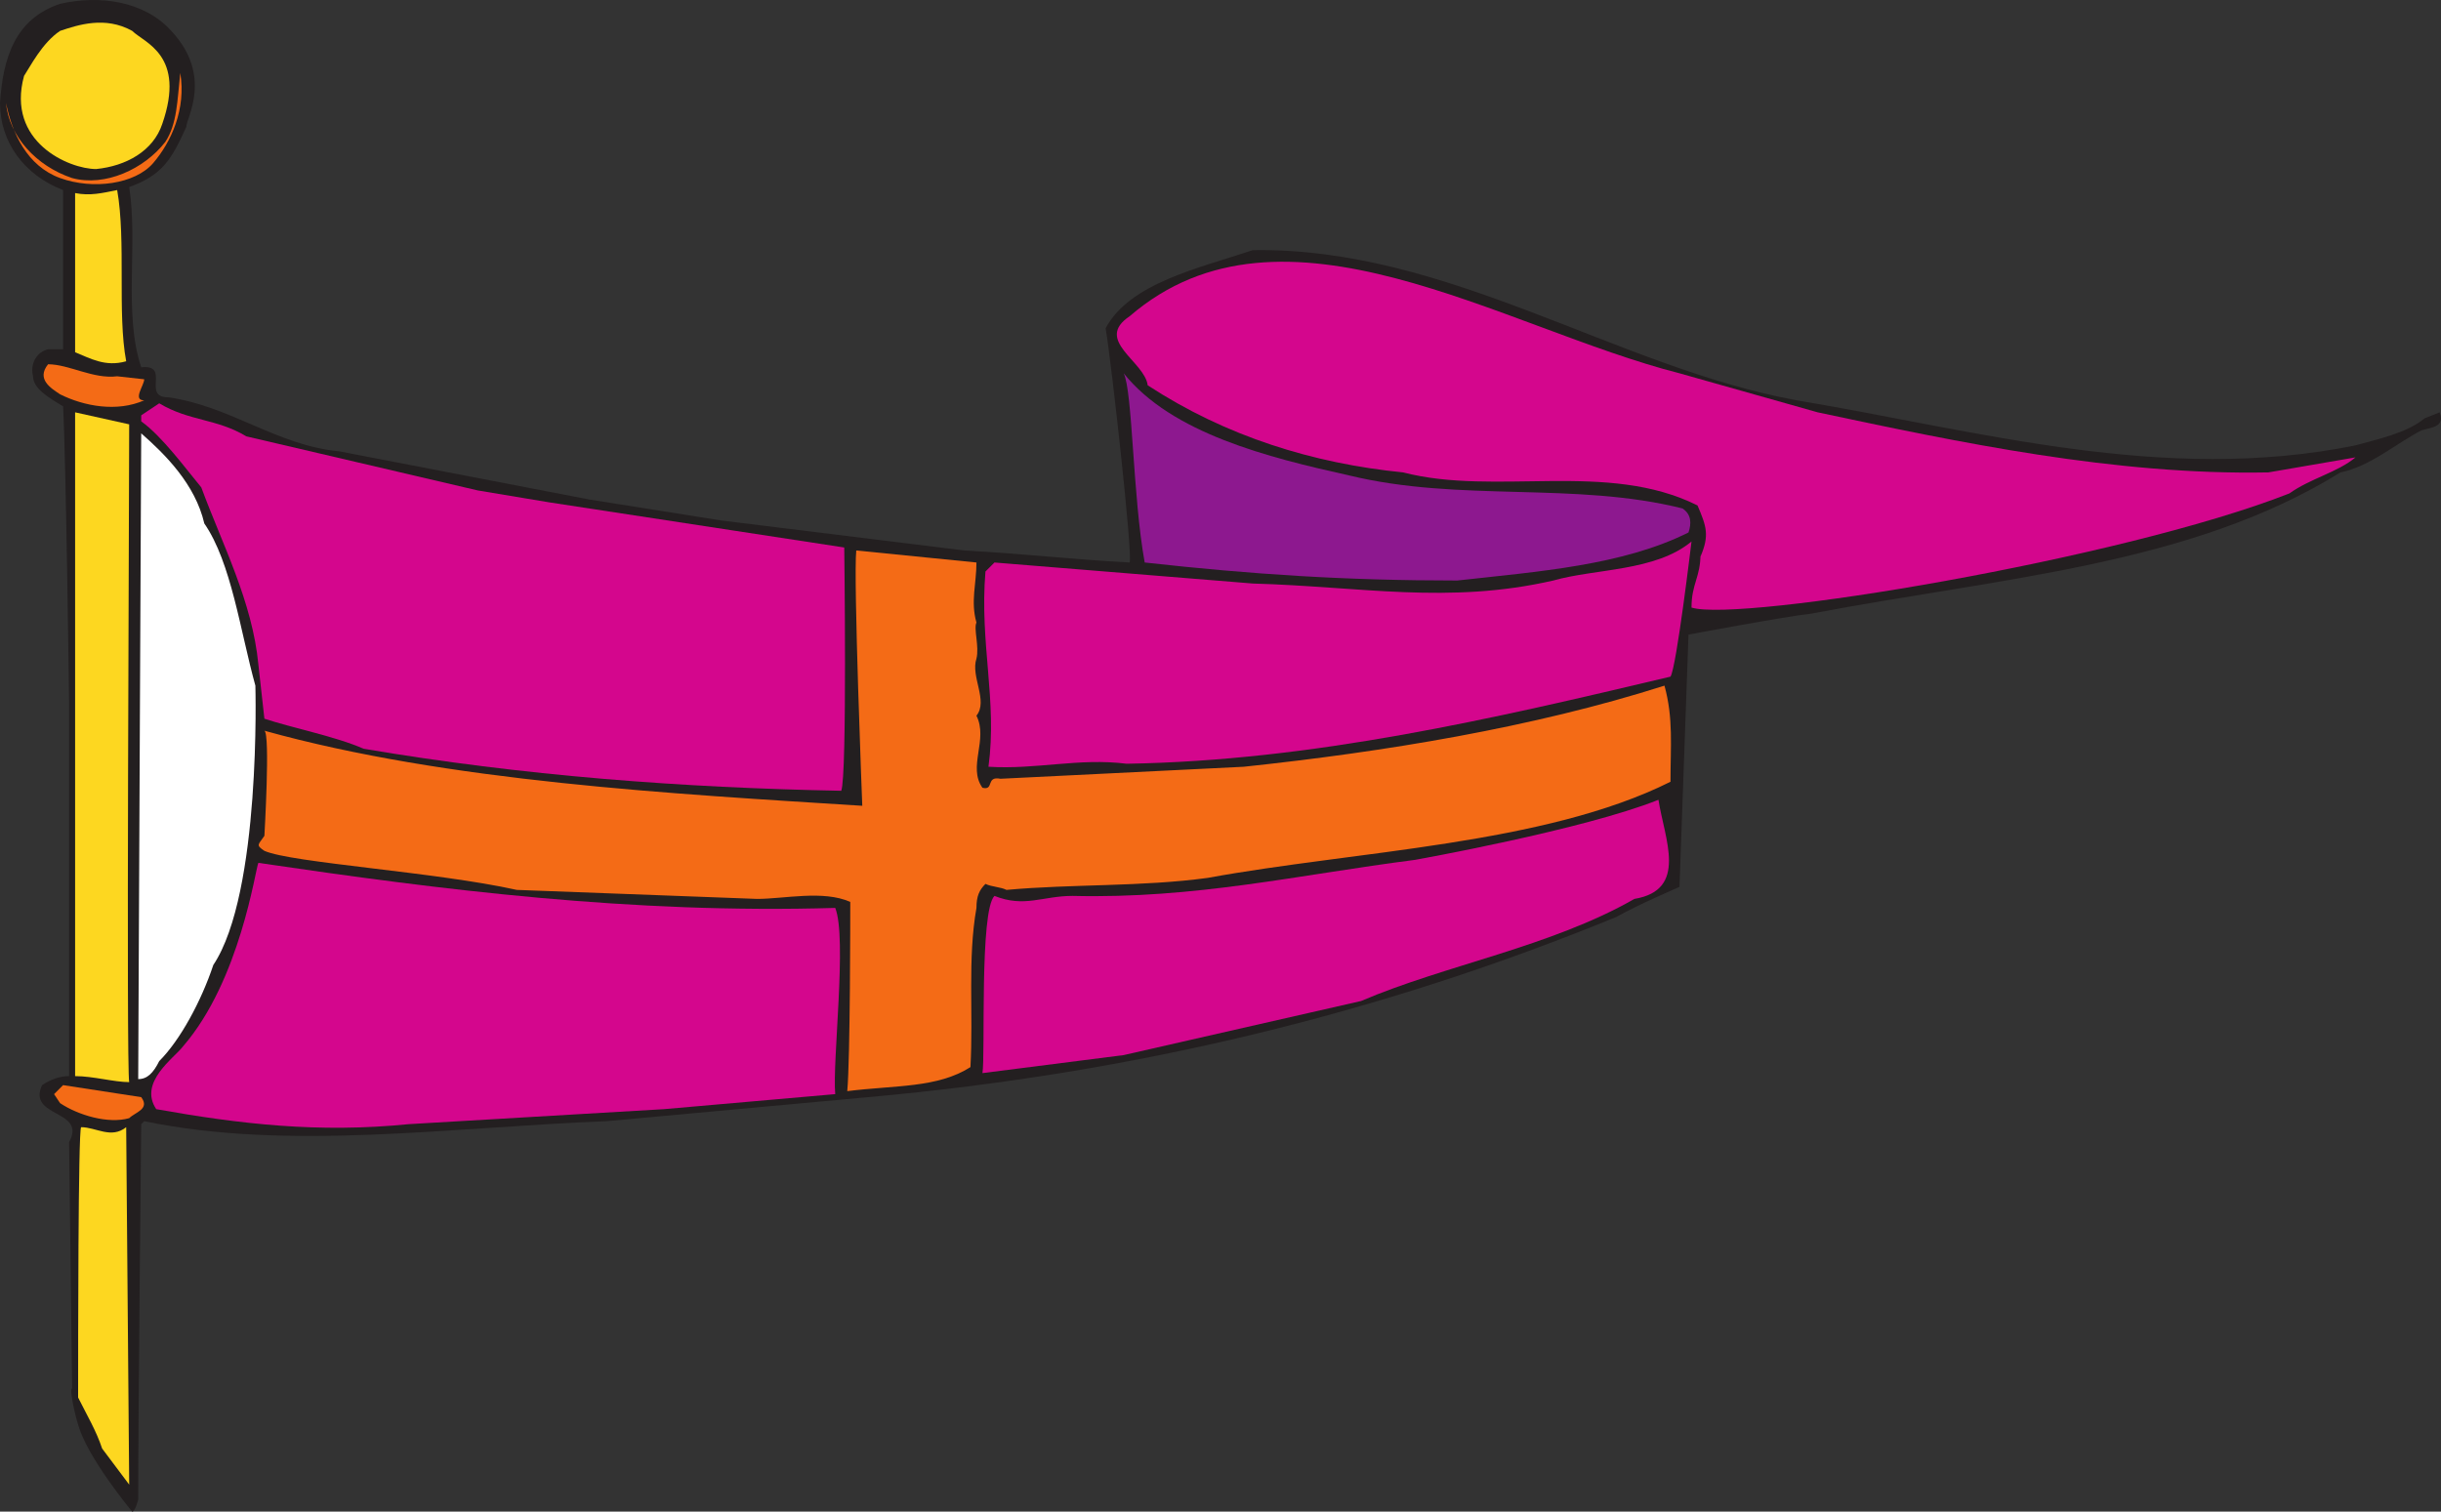
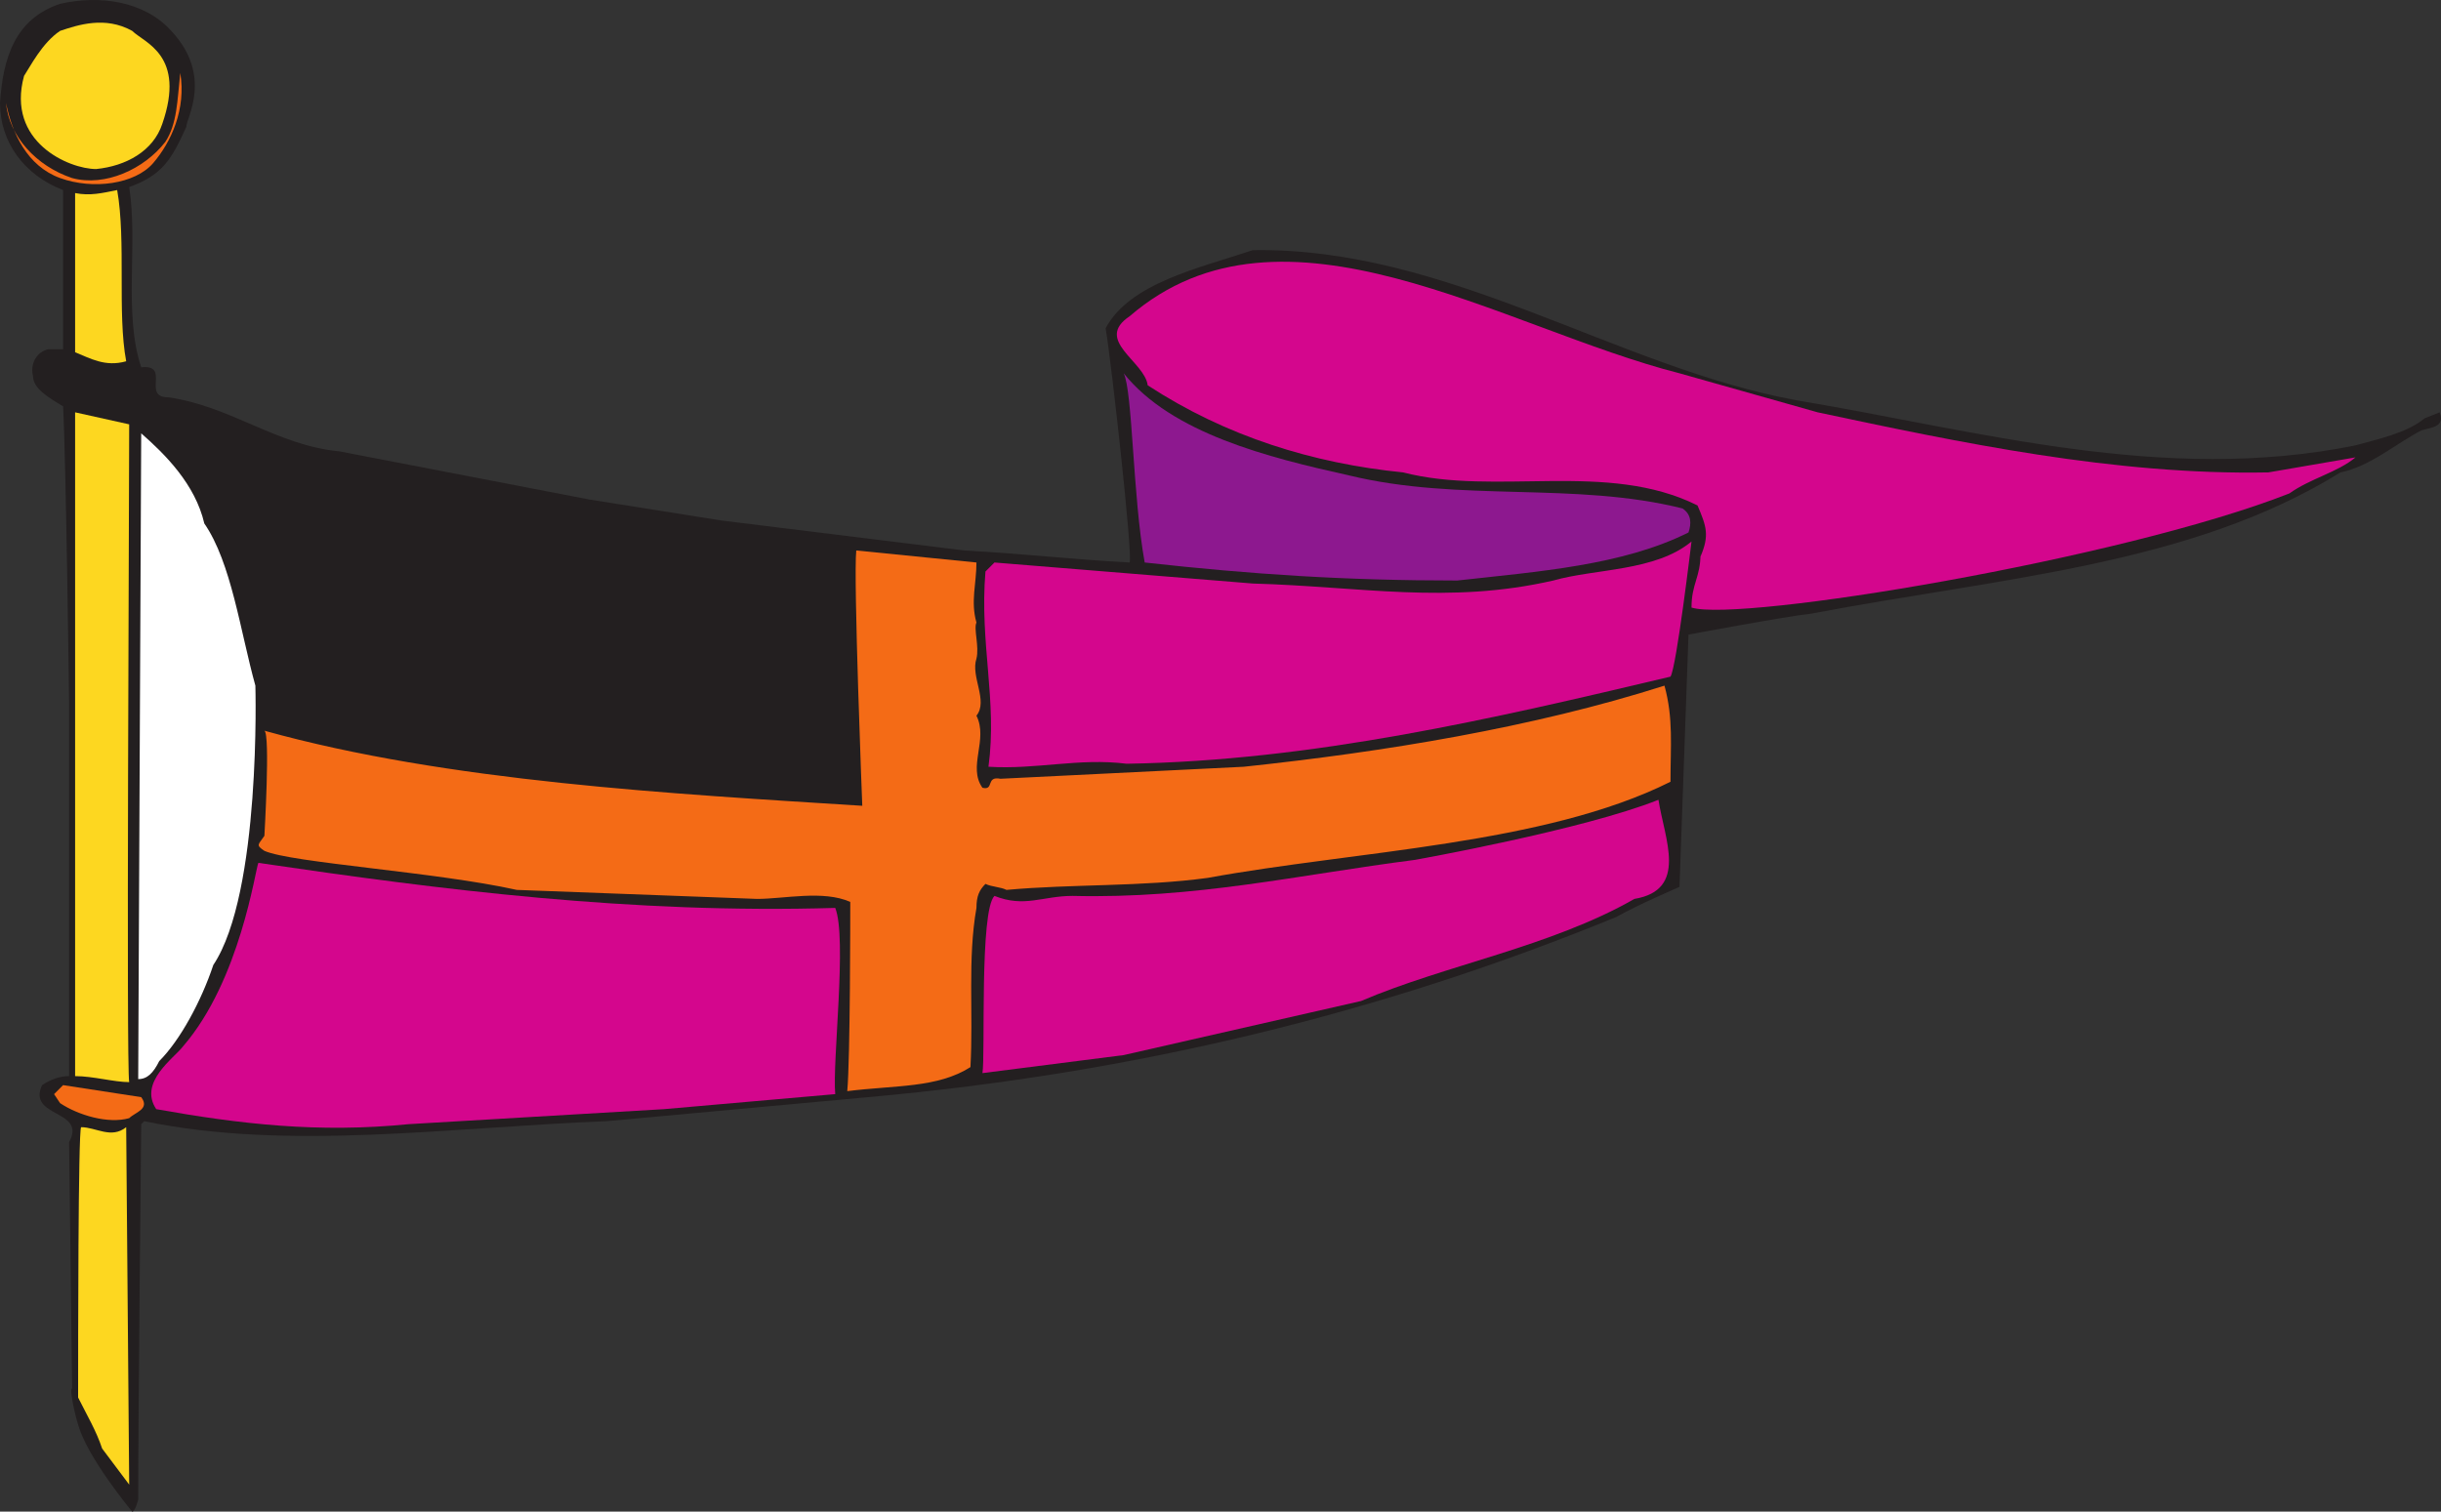
<svg xmlns="http://www.w3.org/2000/svg" width="609.344" height="377.459">
  <rect width="100%" height="100%" fill="#333333" stroke="none" />
  <path fill="#231f20" fill-rule="evenodd" d="m609 102.959-3.75 1.5c-4.5 3.75-12 5.25-17.25 6.75-48 9.75-94.5-3.75-139.5-11.25-45-8.25-87-38.25-135.75-37.5-13.5 4.5-30.75 8.25-36.75 19.5 1.5 9 6.75 56.25 6 58.5-14.25-.75-27-2.25-41.25-3l-60.75-7.5-33-5.25-62.25-12c-15.75-1.5-27-11.25-42.75-13.5-6.75 0 .75-8.25-6.75-7.5-4.5-13.5-.75-30.75-3-45 8.25-3 10.5-6.75 14.25-15 0-2.25 6.75-12.75-3.75-24-6.75-7.5-18-9-27.75-6.75C3.75 4.709.75 14.459 0 25.709c0 9.75 6 18 15.75 21.75v39.75H12c-3 .75-4.5 3.75-3.75 6.75 0 3 3.75 5.25 7.5 7.5.75 14.25 1.5 74.25 1.5 74.25v93c-2.25 0-4.5.75-6.75 2.25-3.75 8.25 11.25 6 6.75 14.25l.75 61.5c-.75 0 .75 6.75 1.5 9 2.25 8.25 13.5 21.75 13.5 21.75.75 0 1.5-3 1.5-3 0-20.25.75-93.75.75-93.75l.75-.75c36 7.5 76.5 1.5 115.5 0l65.25-6c66.75-6 128.25-21 186.75-45 5.25-3 15.75-7.5 15.75-7.5l2.25-63s24-4.5 30.75-5.25c47.25-9 94.5-12 132-35.25 7.5-1.5 14.25-7.5 20.25-10.5 2.25-.75 6-.75 4.5-4.5" />
  <path fill="#fdd720" fill-rule="evenodd" d="M25.5 361.709c-1.5-4.5-3.75-8.25-6-12.75 0-12 0-66.75.75-67.5 3.75 0 7.5 3 11.25 0l.75 89.25-6.75-9" />
  <path fill="#fff" fill-rule="evenodd" d="M63.75 171.209c-3.75-13.5-6-30.75-12.75-40.5-2.25-9.75-9.75-17.25-15.75-22.5l-.75 161.25c2.25 0 3.75-1.5 5.25-4.5 5.25-5.25 10.5-15 13.5-24 12-18 10.5-69.75 10.5-69.75" />
  <path fill="#fdd720" fill-rule="evenodd" d="m32.25 105.959-13.5-3v165.75c4.5 0 9.75 1.5 13.5 1.5-.75-3.75 0-143.25 0-164.25" />
-   <path fill="#d4068d" fill-rule="evenodd" d="M210 197.459c-39.75-.75-79.5-3.75-119.25-10.5-6.75-3-18-5.25-24.75-7.5l-1.5-13.5c-1.5-15.75-9-30-14.25-44.25-3.75-4.5-9.75-12.75-15-16.5v-1.5l4.5-3c7.5 4.5 14.25 3.75 21.75 8.25l57.75 13.5 18 3 73.5 11.25s.75 57-.75 60.75" />
  <path fill="#fdd720" fill-rule="evenodd" d="M40.5 30.959c-2.25 6.75-9 10.5-16.5 11.25-6.75 0-22.5-6.75-18-23.25 1.5-2.25 4.5-8.25 9-11.25 4.5-1.5 11.25-3.75 18 0 3 3 13.5 6 7.5 23.25" />
  <path fill="#f46b16" fill-rule="evenodd" d="M38.25 40.709c-4.5 5.25-15 6.75-23.25 3.75S3 33.209 1.5 25.709c.75 8.25 7.5 15.75 16.5 18.75 8.25 2.25 18-2.25 23.25-9 3-4.5 3-10.5 3.75-17.25 1.5 9-2.25 17.25-6.75 22.5" />
  <path fill="#fdd720" fill-rule="evenodd" d="M31.5 90.209c-5.25 1.5-9-.75-12.75-2.25v-39.75c3.75.75 6.75 0 10.5-.75 2.25 12.75 0 30.75 2.25 42.75" />
  <path fill="#d4068d" fill-rule="evenodd" d="M453.75 102.959c35.25 7.5 74.25 15.75 112.5 15l21.75-3.75c-4.5 3.75-11.25 5.25-16.5 9-42 16.5-137.25 32.25-149.25 28.5 0-6 2.25-7.5 2.25-13.5v.75c2.25-5.25 1.5-7.5-.75-12.75-22.5-11.25-50.25-2.25-73.5-8.25-22.5-2.25-44.25-9-63.75-21.75-.75-6-13.5-11.25-4.5-17.25 38.25-33 93 3 137.25 14.25l34.5 9.75" />
-   <path fill="#f46b16" fill-rule="evenodd" d="M36 94.709c0 1.5-3 5.25 0 5.25-6.75 3-15 1.5-21-1.5-2.25-1.5-6-3.75-3-7.5 5.25 0 11.25 3.75 17.25 3l6.75.75" />
  <path fill="#8d188f" fill-rule="evenodd" d="M336.75 118.709c27.75 6.75 56.25 1.5 83.25 8.25 2.25 1.5 2.25 3.75 1.5 6-16.5 8.25-37.5 9.75-57.75 12-27.75 0-51-1.5-78-4.5-3-16.5-3-42.75-5.25-47.25 12 15 36 21 56.25 25.5" />
  <path fill="#d4068d" fill-rule="evenodd" d="M417 168.959c-44.25 10.5-89.25 21-135.75 21.75-12-1.5-22.5 1.5-34.5.75 2.25-16.5-2.25-30.75-.75-48.75l2.25-2.25 64.5 5.25c27 .75 48.75 5.25 75-.75 10.5-3 25.5-2.25 34.5-9.75 0 0-3.75 31.5-5.25 33.75m-208.5 57.75c-51 1.5-98.25-4.5-144-11.25-.75 1.5-4.5 29.25-18.75 45.75-2.25 3-11.25 9-6.75 15.75 21 3.75 40.5 6 63 3.75l63.75-3.75 42.75-3.75c-.75-8.25 3-39 0-46.5" />
  <path fill="#f46b16" fill-rule="evenodd" d="M415.5 171.209c-33 10.5-69.75 16.5-105 20.25l-60.75 3c-3.75-.75-1.5 3-4.5 2.25-3.75-5.25 1.5-12-1.5-18 3-3.75-1.5-9.75 0-14.25.75-3-.75-7.5 0-9-1.5-5.25 0-9.75 0-15l-30-3c-.75 6.75 1.5 63.75 1.5 63.75-47.25-3-103.5-6-149.25-18.75 1.5.75 0 26.25 0 26.25-1.5 2.25-2.25 2.25 0 3.75 6.75 3 42.75 5.25 63 9.75l60 2.25c6.75 0 16.5-2.25 23.25.75 0 3 0 39-.75 47.25 12-1.5 22.5-.75 30.75-6 .75-13.5-.75-27 1.5-39.75 0-3 .75-4.5 2.25-6 1.5.75 3.75.75 5.25 1.5 16.5-1.5 33.75-.75 50.25-3 36.75-6.75 84-8.25 115.5-24 0-9 .75-15.75-1.5-24" />
  <path fill="#d4068d" fill-rule="evenodd" d="M408 224.459c-21 12-47.25 16.5-68.25 25.5l-59.25 13.5-35.25 4.5c.75-4.5-.75-40.5 3-44.25 7.5 3 12 0 19.5 0 30.75.75 56.25-5.25 85.5-9 0 0 42-7.5 60.75-15 1.5 9.75 7.5 22.5-6 24.75" />
  <path fill="#f46b16" fill-rule="evenodd" d="M35.25 273.959c2.25 3-1.5 3.75-3 5.25-5.25 1.5-12.75-.75-17.25-3.75l-1.5-2.25 2.25-2.25 19.5 3" />
</svg>